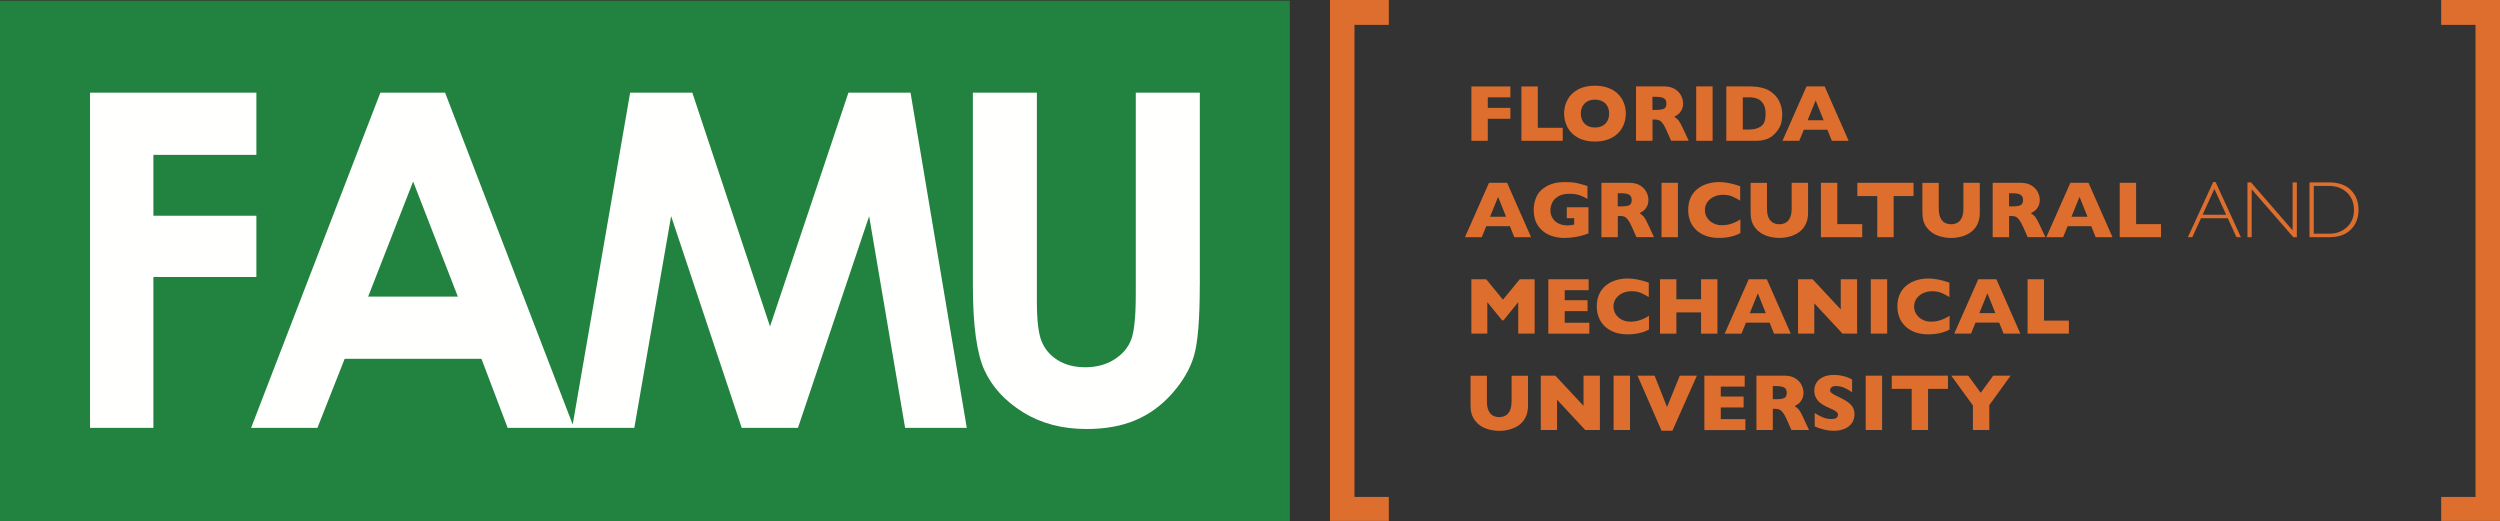
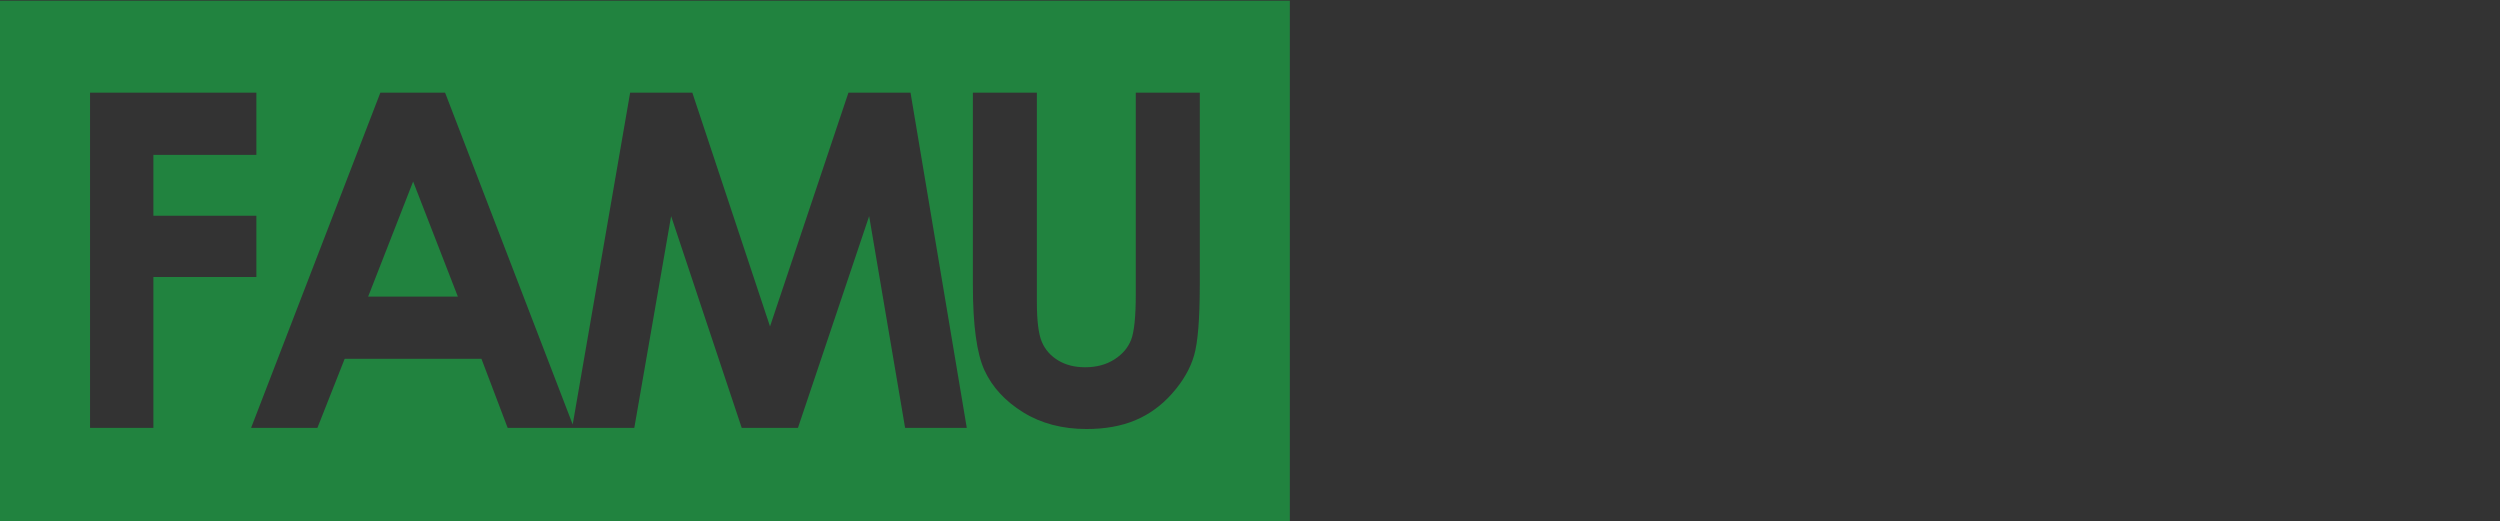
<svg xmlns="http://www.w3.org/2000/svg" id="Layer_2" viewBox="0 0 667.58 139.13">
  <rect x="0" y="0" width="667.58" height="139.13" fill="#333333" stroke="none" />
  <defs>
    <style>.cls-1{fill:#21833f;}.cls-2{fill:#fffffe;}.cls-3{fill:#de6e2d;}</style>
  </defs>
  <g id="Layer_1-2">
    <g id="Page-1">
      <g id="logo-hover">
        <g id="Group-6">
-           <rect class="cls-2" x="14.58" y="15.56" width="317" height="110" />
          <g id="Fill-5-Clipped">
            <g>
              <path class="cls-1" d="M0,.17V139.13H344.43V.17H0ZM40.96,114.25H24.04V24.74h44.42v16.61h-27.5v16.25h27.5v16.37h-27.5v40.28Zm200.73,0l-9.6-56.53-19.01,56.53h-15.02l-18.85-56.53-9.83,56.53h-33.82l-7-18.44h-36.52l-7.28,18.44h-17.71L101.57,24.74h17.28l34.08,88.61,15.34-88.61h16.6l20.75,62.43,20.94-62.43h16.58l15.02,89.51h-16.47Zm78.69-38.08c0,9-.51,15.25-1.52,18.74-1.01,3.49-2.95,6.86-5.81,10.1-2.86,3.25-6.16,5.65-9.89,7.21-3.74,1.57-8.07,2.34-13.02,2.34-6.49,0-12.14-1.49-16.94-4.47-4.81-2.98-8.24-6.72-10.31-11.2-2.07-4.48-3.1-12.05-3.1-22.72V24.74h17.09v55.94c0,4.99,.44,8.52,1.31,10.58,.87,2.07,2.31,3.72,4.32,4.95,2.01,1.24,4.43,1.86,7.27,1.86,3,0,5.59-.69,7.76-2.07,2.17-1.37,3.67-3.13,4.5-5.25,.83-2.13,1.25-6.19,1.25-12.19V24.74h17.1v51.43Z" />
              <polygon class="cls-1" points="98.31 79.2 122.26 79.2 110.32 48.47 98.31 79.2" />
            </g>
          </g>
        </g>
-         <path class="cls-3" d="M355.15,0h15.71V6.64h-9.17v126.06h9.17v6.41h-15.71V0Zm296.72,0V6.64h9.17v126.06h-9.17v6.41h15.71V0h-15.71Zm-254.58,31.72h6.03v-2.92h-6.03v-2.81h6.03v-2.91h-10.41v14.52h4.38v-5.88Zm20,2.4h-6.65v-11.04h-4.38v14.52h11.04v-3.48Zm1.28-.14c-.6-1.14-.91-2.36-.91-3.66s.3-2.53,.9-3.66c.6-1.14,1.53-2.05,2.77-2.74,1.25-.69,2.77-1.04,4.56-1.04,1.34,0,2.54,.2,3.59,.6,1.05,.4,1.92,.94,2.6,1.62,.67,.68,1.19,1.47,1.54,2.38,.35,.9,.52,1.86,.52,2.86,0,1.35-.31,2.6-.94,3.74-.62,1.14-1.55,2.04-2.79,2.71-1.24,.67-2.74,1.01-4.52,1.01s-3.31-.35-4.56-1.05c-1.25-.7-2.17-1.62-2.77-2.76Zm3.56-3.66c0,1.11,.34,2.01,1.01,2.7,.68,.69,1.6,1.03,2.76,1.03,.81,0,1.49-.16,2.06-.48,.56-.32,.99-.76,1.29-1.32,.29-.56,.44-1.21,.44-1.93,0-.54-.08-1.04-.24-1.49-.16-.45-.4-.84-.73-1.17-.32-.33-.72-.59-1.19-.78-.47-.18-1.01-.28-1.62-.28-1.17,0-2.09,.34-2.77,1.03s-1.01,1.58-1.01,2.69Zm19.12,7.27h-4.38v-14.52h7.45c1.2,0,2.19,.24,2.95,.73,.77,.49,1.33,1.08,1.66,1.78,.34,.7,.51,1.36,.51,1.99,0,.73-.14,1.35-.42,1.86-.28,.51-.58,.87-.89,1.1-.32,.23-.67,.45-1.06,.66,.47,.27,.85,.6,1.16,.97,.3,.38,.72,1.13,1.24,2.27l1.47,3.15h-4.7l-1.14-2.58c-.42-.94-.79-1.63-1.13-2.07-.34-.44-.66-.72-.98-.84-.32-.12-.73-.18-1.23-.18h-.49v5.67Zm0-8.24h.94c1.07,0,1.8-.12,2.2-.35,.4-.23,.59-.68,.59-1.35s-.22-1.14-.66-1.4c-.44-.27-1.16-.4-2.15-.4h-.92v3.5Zm16.07-6.28h-4.38v14.52h4.38v-14.52Zm11.5,14.52h-7.84v-14.52h6.04c.91,0,1.68,.05,2.33,.14,.65,.09,1.23,.23,1.75,.4,.52,.17,.96,.36,1.32,.58s.69,.44,.97,.69c.49,.4,.93,.88,1.3,1.43,.37,.55,.67,1.19,.89,1.92,.22,.73,.33,1.52,.33,2.37,0,1.49-.27,2.68-.81,3.58-.54,.9-1.18,1.63-1.91,2.19-1.04,.82-2.5,1.23-4.37,1.23Zm-1.59-3.01c1.15,0,2.14-.27,2.98-.82,.84-.54,1.26-1.66,1.26-3.36,0-1.18-.22-2.1-.67-2.76-.45-.66-.99-1.1-1.62-1.32-.63-.22-1.28-.33-1.94-.33h-1.86v8.6h1.86Zm13.23,3.01h-4.48l6.42-14.52h4.84l6.4,14.52h-4.48l-1.18-2.94h-6.31l-1.21,2.94Zm2.23-5.47h4.28l-2.13-5.3-2.15,5.3Zm-87.02,31.22h-4.48l6.42-14.52h4.84l6.4,14.52h-4.48l-1.18-2.94h-6.31l-1.21,2.94Zm2.23-5.47h4.27l-2.13-5.3-2.15,5.3Zm19.84,5.66c.73,0,1.43-.04,2.09-.12,.66-.08,1.32-.2,1.99-.35,.39-.1,.69-.18,.9-.24,.21-.06,.42-.13,.64-.21,.23-.08,.49-.17,.81-.29v-6.98h-5.79v2.92h1.97v1.71c-.63,.15-1.22,.22-1.78,.22-.98,0-1.82-.19-2.5-.56-.69-.37-1.21-.87-1.55-1.49-.34-.62-.51-1.29-.51-2.03,0-.62,.15-1.27,.45-1.93s.83-1.23,1.58-1.71c.76-.48,1.77-.72,3.03-.72,1.1,0,2.01,.13,2.74,.39,.73,.26,1.43,.58,2.09,.97v-3.44c-.99-.31-1.9-.57-2.74-.76-.83-.19-1.89-.29-3.16-.29-.77,0-1.48,.05-2.13,.14-.64,.09-1.3,.27-1.98,.54-.67,.27-1.34,.66-1.99,1.17-.8,.61-1.39,1.43-1.78,2.46-.39,1.02-.58,2.07-.58,3.13,0,1.65,.38,3.04,1.13,4.17,.75,1.13,1.75,1.97,3,2.51,1.25,.54,2.61,.81,4.09,.81Zm9.87-14.71h7.45c1.2,0,2.19,.24,2.95,.73,.77,.49,1.33,1.08,1.66,1.78,.34,.7,.51,1.36,.51,1.99,0,.73-.14,1.35-.42,1.86-.28,.51-.58,.87-.89,1.1-.32,.23-.67,.45-1.06,.66,.47,.27,.85,.6,1.16,.97,.3,.37,.72,1.13,1.24,2.27l1.47,3.15h-4.7l-1.14-2.58c-.42-.94-.79-1.63-1.13-2.07-.34-.44-.66-.72-.98-.84-.32-.12-.73-.18-1.23-.18h-.49v5.67h-4.38v-14.52Zm4.38,6.29h.94c1.07,0,1.8-.12,2.2-.35,.4-.23,.59-.68,.59-1.35s-.22-1.14-.66-1.4c-.44-.27-1.16-.4-2.15-.4h-.92v3.5Zm11.69,8.23h4.38v-14.52h-4.38v14.52Zm7.66-4.27c.37,.91,.92,1.71,1.66,2.39,.73,.68,1.61,1.2,2.61,1.54,1,.35,2.14,.53,3.4,.53,.69,0,1.35-.04,1.99-.12,.64-.08,1.27-.22,1.9-.4,.63-.19,1.24-.44,1.84-.75v-3.68c-.45,.29-.9,.53-1.32,.74-.43,.21-.96,.4-1.59,.57-.63,.17-1.3,.26-2,.26-.88,0-1.66-.18-2.35-.54-.7-.36-1.24-.85-1.63-1.46-.39-.61-.59-1.28-.59-2.02,0-.83,.22-1.56,.67-2.18,.45-.62,1.04-1.1,1.77-1.43,.73-.33,1.52-.5,2.37-.5,.95,0,1.78,.15,2.48,.44,.7,.3,1.42,.67,2.13,1.12v-3.86c-2.09-.73-3.96-1.1-5.6-1.1-1.11,0-2.15,.15-3.15,.45-.99,.3-1.88,.76-2.66,1.38-.78,.62-1.38,1.4-1.82,2.34-.43,.94-.65,2.03-.65,3.29,0,1.09,.18,2.09,.55,3Zm16.13-10.25v8.01c0,1.61,.39,2.93,1.17,3.93,.78,1.01,1.76,1.72,2.92,2.14,1.16,.42,2.36,.63,3.59,.63,.88,0,1.76-.11,2.65-.34,.88-.22,1.7-.59,2.47-1.1,.76-.51,1.38-1.2,1.84-2.08,.47-.88,.7-1.94,.7-3.18v-8.01h-4.38v6.9c0,.96-.14,1.75-.41,2.37-.28,.62-.66,1.08-1.16,1.36-.49,.29-1.06,.43-1.71,.43s-1.25-.14-1.74-.43c-.49-.29-.88-.75-1.16-1.37-.27-.62-.41-1.42-.41-2.37v-6.88h-4.37Zm23.15,0h-4.38v14.52h11.03v-3.48h-6.65v-11.04Zm10.67,14.52h4.37v-10.99h5.32v-3.53h-15.01v3.53h5.32v10.99Zm24.84-1.25c.76-.51,1.38-1.2,1.84-2.08,.47-.88,.7-1.94,.7-3.18v-8.01h-4.38v6.9c0,.96-.14,1.75-.41,2.37-.28,.62-.66,1.08-1.16,1.36-.49,.29-1.06,.43-1.71,.43s-1.25-.14-1.74-.43c-.49-.29-.88-.75-1.15-1.37-.28-.62-.41-1.42-.41-2.37v-6.88h-4.37v8.01c0,1.61,.39,2.93,1.17,3.93,.78,1.01,1.76,1.72,2.92,2.14,1.16,.42,2.36,.63,3.59,.63,.88,0,1.76-.11,2.65-.34,.88-.22,1.71-.59,2.47-1.1Zm15.33,1.25l-1.14-2.58c-.42-.94-.79-1.63-1.13-2.07-.34-.44-.66-.72-.98-.84-.32-.12-.73-.18-1.23-.18h-.49v5.67h-4.38v-14.52h7.45c1.2,0,2.19,.24,2.95,.73,.77,.49,1.32,1.08,1.66,1.78,.34,.7,.51,1.36,.51,1.99,0,.73-.14,1.35-.42,1.86-.28,.51-.58,.87-.89,1.1-.32,.23-.67,.45-1.06,.66,.47,.27,.85,.6,1.16,.97,.3,.37,.72,1.13,1.24,2.27l1.47,3.15h-4.7Zm-1.25-9.93c0-.67-.22-1.14-.66-1.4-.44-.27-1.16-.4-2.15-.4h-.92v3.5h.94c1.07,0,1.8-.12,2.2-.35,.4-.23,.59-.68,.59-1.35Zm17.49-4.59l6.4,14.52h-4.49l-1.18-2.94h-6.31l-1.21,2.94h-4.48l6.42-14.52h4.84Zm-.27,9.05l-2.13-5.3-2.15,5.3h4.28Zm12.98-9.05h-4.38v14.52h11.03v-3.48h-6.65v-11.04Zm21.22-.22l6.77,14.74h-1.19l-2.32-5.06h-7.16l-2.31,5.06h-1.19l6.77-14.74h.62Zm2.83,8.74l-3.15-6.89-3.14,6.89h6.3Zm17.74,4.16l-11.1-12.79h-.96v14.64h1.13v-12.79l11.13,12.79h.93v-14.64h-1.13v12.79Zm15.56-10.75c1.36,1.36,2.04,3.12,2.04,5.28s-.67,3.86-2.02,5.24c-1.35,1.38-3.27,2.07-5.75,2.07h-5.32v-14.64h5.12c2.59,0,4.57,.68,5.93,2.04Zm.82,5.28c0-1.88-.62-3.41-1.86-4.6-1.24-1.19-2.85-1.78-4.82-1.78h-4.05v12.75h4.12c1.89,0,3.47-.58,4.73-1.74,1.26-1.17,1.89-2.71,1.89-4.63Zm-227.25,23.99l-4.46-5.45h-3.97v14.52h4.26v-8.41l3.96,4.87h.35l3.95-4.87v8.41h4.38v-14.52h-3.97l-4.49,5.45Zm22.89-2.53v-2.91h-10.77v14.52h10.95v-2.92h-6.57v-3.1h6.1v-2.92h-6.1v-2.66h6.39Zm16.11,10.52v-3.68c-.46,.29-.9,.54-1.32,.74-.43,.21-.96,.4-1.59,.57-.63,.17-1.3,.26-2,.26-.88,0-1.66-.18-2.35-.54-.7-.36-1.24-.85-1.63-1.46-.39-.61-.59-1.28-.59-2.02,0-.83,.22-1.56,.67-2.18,.45-.62,1.04-1.1,1.77-1.43,.73-.34,1.53-.5,2.37-.5,.95,0,1.78,.15,2.48,.44,.7,.3,1.42,.67,2.13,1.12v-3.86c-2.09-.73-3.95-1.1-5.6-1.1-1.1,0-2.15,.15-3.15,.45-.99,.3-1.88,.76-2.66,1.38-.78,.62-1.38,1.4-1.82,2.34-.43,.94-.65,2.03-.65,3.28,0,1.09,.18,2.09,.55,3,.37,.91,.92,1.71,1.66,2.39,.73,.68,1.61,1.2,2.61,1.55,1,.35,2.14,.52,3.4,.52,.68,0,1.34-.04,1.98-.12,.64-.08,1.28-.21,1.9-.4,.63-.19,1.24-.44,1.84-.76Zm18.28,1.09v-14.52h-4.37v5.33h-6.59v-5.33h-4.38v14.52h4.38v-5.67h6.59v5.67h4.37Zm13.93-2.94h-6.31l-1.21,2.94h-4.48l6.42-14.52h4.84l6.4,14.52h-4.48l-1.18-2.94Zm-1.01-2.53l-2.13-5.3-2.15,5.3h4.28Zm20-1.01l-7.51-8.05h-3.89v14.52h4.34v-8.09l7.54,8.09h3.9v-14.52h-4.37v8.05Zm8.03,6.47h4.38v-14.52h-4.38v14.52Zm18.14-3.45c-.63,.17-1.3,.26-2,.26-.88,0-1.66-.18-2.35-.54-.7-.36-1.24-.85-1.63-1.46-.39-.61-.59-1.28-.59-2.02,0-.83,.22-1.56,.67-2.18,.45-.62,1.04-1.1,1.77-1.43,.73-.34,1.53-.5,2.37-.5,.95,0,1.78,.15,2.48,.44,.7,.3,1.42,.67,2.13,1.12v-3.86c-2.09-.73-3.96-1.1-5.61-1.1-1.1,0-2.15,.15-3.15,.45-.99,.3-1.88,.76-2.66,1.38-.78,.62-1.38,1.4-1.82,2.34-.43,.94-.65,2.03-.65,3.28,0,1.09,.18,2.09,.55,3,.37,.91,.92,1.71,1.66,2.39,.73,.68,1.61,1.2,2.61,1.55,1,.35,2.14,.52,3.4,.52,.68,0,1.35-.04,1.98-.12,.64-.08,1.28-.21,1.9-.4,.63-.19,1.24-.44,1.84-.76v-3.68c-.46,.29-.9,.54-1.32,.74-.43,.21-.96,.4-1.59,.57Zm15.4-11.07l6.4,14.52h-4.48l-1.18-2.94h-6.31l-1.21,2.94h-4.48l6.42-14.52h4.84Zm-.27,9.05l-2.13-5.3-2.15,5.3h4.28Zm12.98-9.05h-4.38v14.52h11.03v-3.48h-6.65v-11.04Zm-142.18,32.65c0,.96-.14,1.75-.41,2.37-.28,.62-.66,1.07-1.16,1.36-.5,.29-1.07,.43-1.71,.43s-1.25-.14-1.74-.43c-.49-.29-.87-.75-1.15-1.37-.28-.63-.41-1.42-.41-2.37v-6.88h-4.37v8.02c0,1.61,.39,2.92,1.17,3.93,.78,1.01,1.76,1.72,2.92,2.14,1.16,.42,2.36,.63,3.59,.63,.88,0,1.77-.11,2.65-.34,.88-.22,1.71-.59,2.47-1.1,.76-.51,1.38-1.2,1.84-2.08,.47-.88,.7-1.94,.7-3.18v-8.02h-4.38v6.9Zm19.21,1.14l-7.51-8.05h-3.89v14.52h4.34v-8.09l7.54,8.09h3.9v-14.52h-4.37v8.05Zm8.04,6.47h4.38v-14.52h-4.38v14.52Zm14.27-6.14l-3.32-8.38h-4.56l6.42,14.71h2.89l6.55-14.71h-4.57l-3.41,8.38Zm14.35,.12h6.1v-2.92h-6.1v-2.66h6.39v-2.91h-10.77v14.52h10.95v-2.92h-6.57v-3.1Zm22.1,2.87l1.47,3.15h-4.7l-1.14-2.58c-.42-.94-.79-1.63-1.13-2.07-.34-.43-.66-.71-.98-.84-.32-.12-.73-.18-1.23-.18h-.49v5.67h-4.38v-14.52h7.45c1.2,0,2.19,.24,2.95,.73,.77,.49,1.32,1.08,1.66,1.78,.34,.7,.51,1.36,.51,1.99,0,.73-.14,1.35-.42,1.86-.28,.51-.58,.88-.89,1.11-.32,.23-.67,.45-1.06,.66,.47,.27,.85,.6,1.16,.97,.3,.38,.72,1.13,1.24,2.27Zm-4.48-6.78c0-.67-.22-1.14-.66-1.4-.44-.26-1.16-.4-2.15-.4h-.92v3.5h.94c1.07,0,1.8-.12,2.2-.35,.4-.24,.59-.68,.59-1.35Zm15.94,2.21c-.67-.42-1.56-.89-2.68-1.41-.63-.3-1.06-.55-1.31-.77-.25-.21-.37-.45-.37-.74,0-.31,.12-.57,.37-.78,.24-.21,.64-.32,1.18-.32,.83,0,1.61,.17,2.34,.51,.73,.33,1.39,.71,1.98,1.14v-3.4c-.17-.11-.47-.26-.92-.46-.45-.19-1.01-.37-1.7-.53-.69-.15-1.44-.23-2.25-.23-1.14,0-2.1,.19-2.89,.57-.79,.38-1.38,.88-1.76,1.51-.38,.63-.58,1.34-.58,2.12s.19,1.51,.57,2.11c.38,.59,.87,1.09,1.47,1.48,.6,.4,1.3,.76,2.09,1.09,.72,.29,1.27,.57,1.64,.83,.38,.27,.57,.6,.57,.99,0,.22-.11,.45-.33,.7-.22,.25-.7,.37-1.45,.37-.81,0-1.57-.15-2.28-.45-.71-.3-1.43-.68-2.16-1.13v3.56c.78,.34,1.53,.6,2.26,.78,.72,.17,1.3,.28,1.74,.32,.44,.04,.8,.06,1.11,.06,1.08,0,2.03-.18,2.86-.53,.83-.35,1.48-.86,1.95-1.52,.46-.66,.7-1.45,.7-2.36,0-.82-.19-1.5-.57-2.05-.38-.55-.9-1.03-1.58-1.45Zm5.14,7.72h4.38v-14.52h-4.38v14.52Zm6.96-10.99h5.32v10.99h4.37v-10.99h5.32v-3.53h-15.01v3.53Zm23.75,1.04l-3.33-4.57h-4.54l5.79,7.95v6.57h4.38v-6.65l5.69-7.87h-4.64l-3.34,4.57Z" />
      </g>
    </g>
  </g>
</svg>